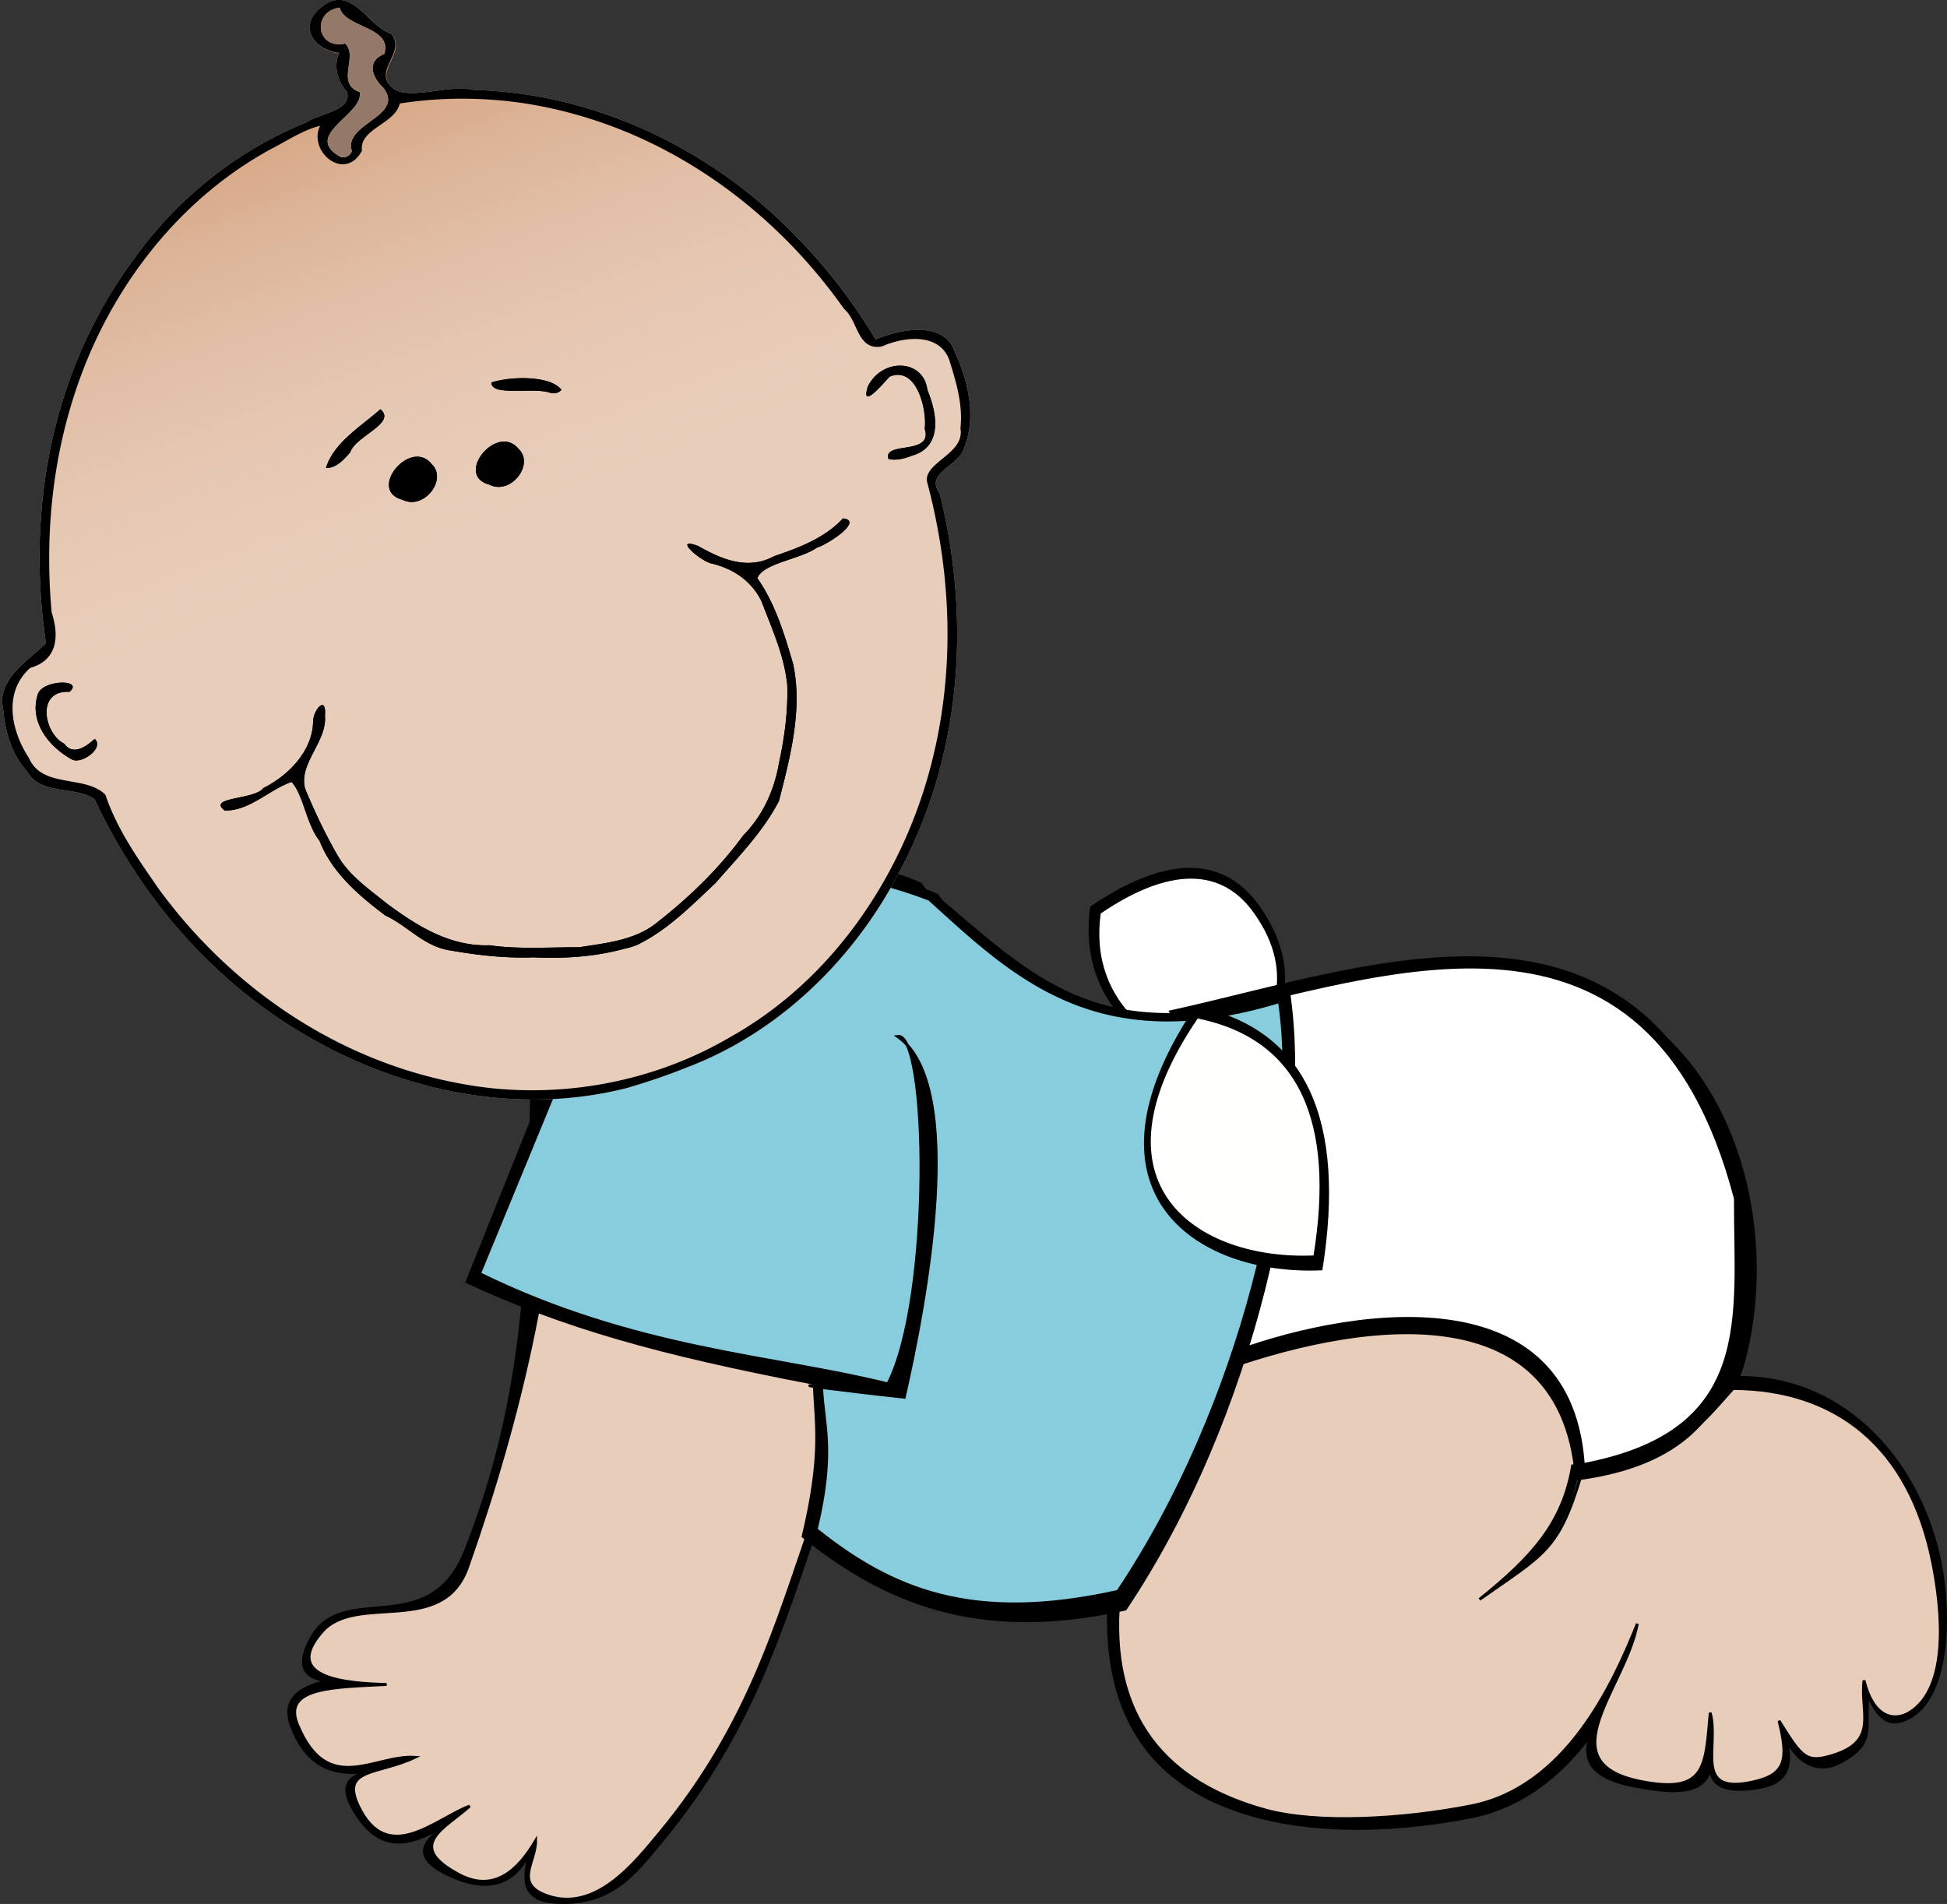
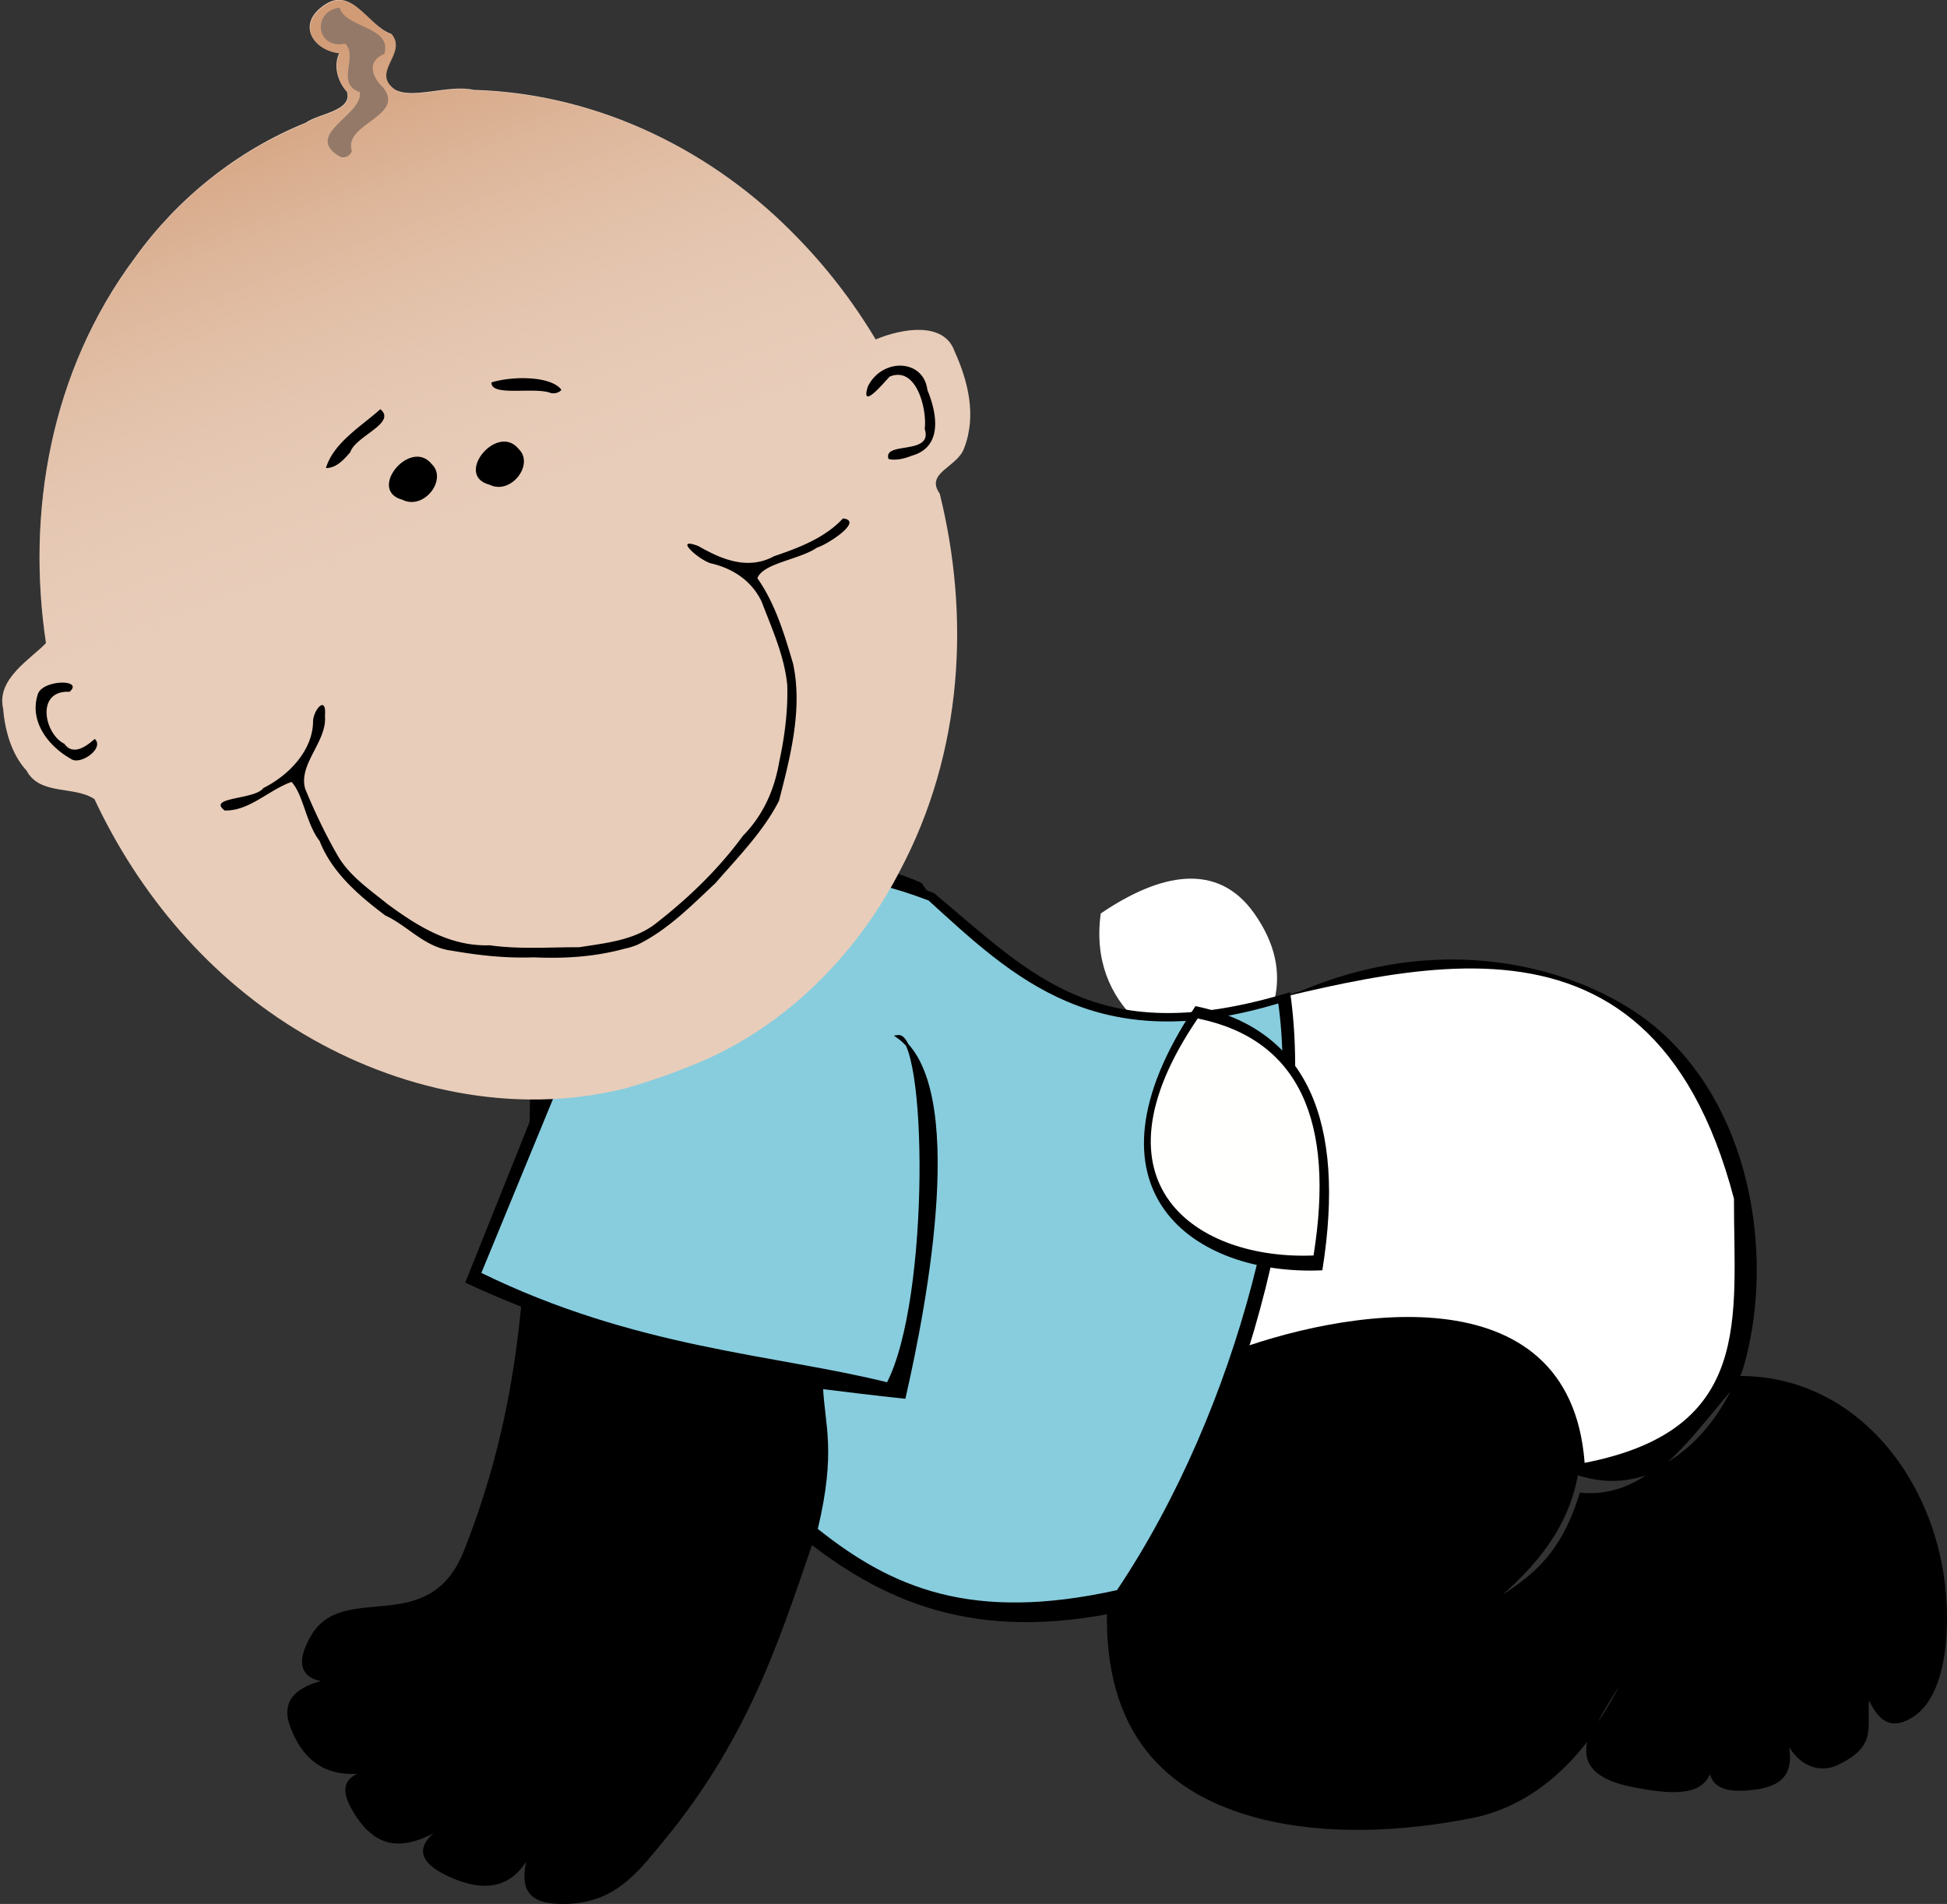
<svg xmlns="http://www.w3.org/2000/svg" viewBox="0 0 687.18 672.05" version="1.0">
  <rect x="0" y="0" width="687.18" height="672.05" fill="#333333" stroke="none" />
  <defs>
    <linearGradient id="a" y2="546.78" gradientUnits="userSpaceOnUse" y1="270" x2="445.02" x1="450.18">
      <stop offset="0" stop-color="#d19b75" />
      <stop offset="1" stop-color="#e8cdba" stop-opacity="0" />
    </linearGradient>
  </defs>
-   <path d="M187.662 384.308c-1.02 59.83-1.55 107.9-23.38 163.13-12.6 31.88-42.9 10.83-54.09 30.23-11.14 19.31 10.47 16.5 23.85 13.53-18.51 1.07-36.61 3.58-31.13 18.11 10.24 27.16 35.16 13 50.94 9.75-17.43 7.81-39.1 2.83-28.78 20.15 12.67 21.26 27.81 5.97 40.1 1.47-11.79 5.41-25.4 13.57-4.48 22.12 11.86 4.85 20.91 2.19 26.11-8.84-1.14 6.46-4.44 16.59 9.07 17.47 20.01 1.31 28.47-10.53 37.43-21.3 32.63-39.27 42.92-76.94 55.57-112.94 34.62 29.49 62.52 39.81 102.38 30.06-1.4 44.23 20.4 65.64 53.44 74.15 22.72 5.85 49.64 4.79 74.57-.13 34.53-6.82 52-41.7 60.82-63.7-8.26 23.07-38 46.08-3.23 52.83 23.63 4.59 29.9.3 26.76-20.71.67 12.58-4.4 23.42 13.88 21.72 11.68-1.09 15.76-5.59 12.88-17.76 5.29 11.07 13.46 11.12 18.05 8.89 14.43-7.02 9.4-12.97 10.92-24.31 4.59 11.03 9.46 10.65 14.38 8.09 14.12-7.36 14.6-36.3 11.15-54.12-6.84-35.26-33.02-65.8-70.43-65.99-15.99 17.19-30.68 43.64-56.49 41.2-8.11 26.69-22.32 32.04-35.4 41.31 16.52-13.1 30.38-27.8 33.93-48.68 30.43 10.39 53.47-18.91 59.01-39.83 10.1-38.15 1.86-90.04-32.46-118.03-21.94-17.89-69.54-34.88-123.92-11.8-62.67 18.92-105.59 2.9-134.25-38.35-51.1-22.45-119.75 8.5-137.2 72.28z" fill-rule="evenodd" stroke="#000" stroke-width="1.033" />
-   <path d="M437.332 380.418c-28.11-4.86-57.54-23.78-52.57-60.38 23.31-15.97 45.64-20.42 59.93 0 17.05 24.38 6.79 44.68-7.36 60.38z" fill-rule="evenodd" />
-   <path d="M197.892 385.998c-.99 57.92-13.77 112.89-32.86 167.14-8.75 24.85-39.22 8.82-51.43 22.86-14.35 16.5 8.83 18.21 22.86 18.57-17.93 1.03-37.14.61-31.43 14.28 10.66 25.56 27.1 10.46 41.43 11.43-12.95 6.21-26.4 3.65-20 17.14 10.26 21.66 27.4 4.44 39.31.09-8.8 7.86-23.09 13.91-3.75 24.17 12.43 6.59 20.94-1.62 27.02-11.97.09 7.67-7.76 15.14 3.84 19.35 17.25 6.27 31.15-11.53 39.83-21.96 31.6-38.03 41.5-74.82 53.75-109.68 33.52 28.56 69.98 35.16 108.57 25.72-4.29 43.81 17.46 66.3 51.43 75.71 18.36 5.09 48.71 3.34 72.85-1.43 33.44-6.6 50.03-42.98 58.58-64.28-4.31 23.01-32.25 49.17 1.42 55.71 22.89 4.45 22.63-5.28 24.29-24.28 3.33 11.84-6.54 29.51 15.71 24.28 11.07-2.6 11.92-8.03 8.58-21.43 8.24 13.2 9.65 15.06 19.16 12.11 16.26-5.06 9.37-15.41 10.84-26.39 3.47 13.93 11.17 14.34 16.05 11.34 14.05-8.63 11.67-35.53 8.23-52.77-8.24-41.3-34.27-61.41-70.5-61.6-14.14 15.98-18.79 22.37-53.87 31.43-7.85 25.85-12.87 26.99-35.63 43.03 18.69-15.04 29.42-26.92 32.86-47.15 25.43 2.34 51.78-18.31 57.14-38.57 9.78-36.93 1.8-87.18-31.43-114.28-21.24-17.33-67.34-33.79-120-11.43-60.68 18.31-102.25 2.81-130-37.14-49.48-21.74-115.96 8.23-132.85 70z" fill-rule="evenodd" stroke="#000" fill="#e8cdba" />
+   <path d="M187.662 384.308c-1.02 59.83-1.55 107.9-23.38 163.13-12.6 31.88-42.9 10.83-54.09 30.23-11.14 19.31 10.47 16.5 23.85 13.53-18.51 1.07-36.61 3.58-31.13 18.11 10.24 27.16 35.16 13 50.94 9.75-17.43 7.81-39.1 2.83-28.78 20.15 12.67 21.26 27.81 5.97 40.1 1.47-11.79 5.41-25.4 13.57-4.48 22.12 11.86 4.85 20.91 2.19 26.11-8.84-1.14 6.46-4.44 16.59 9.07 17.47 20.01 1.31 28.47-10.53 37.43-21.3 32.63-39.27 42.92-76.94 55.57-112.94 34.62 29.49 62.52 39.81 102.38 30.06-1.4 44.23 20.4 65.64 53.44 74.15 22.72 5.85 49.64 4.79 74.57-.13 34.53-6.82 52-41.7 60.82-63.7-8.26 23.07-38 46.08-3.23 52.83 23.63 4.59 29.9.3 26.76-20.71.67 12.58-4.4 23.42 13.88 21.72 11.68-1.09 15.76-5.59 12.88-17.76 5.29 11.07 13.46 11.12 18.05 8.89 14.43-7.02 9.4-12.97 10.92-24.31 4.59 11.03 9.46 10.65 14.38 8.09 14.12-7.36 14.6-36.3 11.15-54.12-6.84-35.26-33.02-65.8-70.43-65.99-15.99 17.19-30.68 43.64-56.49 41.2-8.11 26.69-22.32 32.04-35.4 41.31 16.52-13.1 30.38-27.8 33.93-48.68 30.43 10.39 53.47-18.91 59.01-39.83 10.1-38.15 1.86-90.04-32.46-118.03-21.94-17.89-69.54-34.88-123.92-11.8-62.67 18.92-105.59 2.9-134.25-38.35-51.1-22.45-119.75 8.5-137.2 72.28" fill-rule="evenodd" stroke="#000" stroke-width="1.033" />
  <path d="M436.032 376.608c-25.41-4.36-52.02-21.33-47.53-54.18 21.09-14.32 41.27-18.32 54.19 0 15.42 21.88 6.14 40.1-6.66 54.18z" fill-rule="evenodd" fill="#fff" />
-   <path d="M426.082 485.498c41.33-15.88 124.93-35.7 130.34 36.53 63.86-8.21 59.14-54.83 59.25-98.74-31.82-121.24-128.2-82.51-202.43-66.16 20.54 32.78 26.51 74.53 12.84 128.37z" fill-rule="evenodd" stroke="#000" stroke-width="1.039" />
  <path d="M433.062 477.698c39.43-15.14 121.06-30.24 126.22 38.65 59.96-11.63 52.6-51.35 52.71-93.23-30.35-115.63-122.28-78.69-193.07-63.1 19.59 31.27 27.18 66.34 14.14 117.68z" fill-rule="evenodd" fill="#fff" />
  <path d="M192.092 383.098l-27.9 69.65c34.83 16.13 68.04 25.47 122.69 35.96.56 14.15 3 24.54-3.99 53.8 27.78 22.17 60.48 37.95 114.58 25.91 45.69-68.19 66.11-162 57.87-218.2-67.63 20.59-90.48-5.5-125.71-35-49.44-18.97-96.02-16.1-137.54 67.88z" fill-rule="evenodd" />
  <path d="M195.872 384.908l-26.62 64.64c54.93 26.97 104.23 28.98 144.1 38.93 15.67-30.03 14.34-124.4 3.42-122.66 24.59 17.08 10.03 93.95 2.38 127.37-22.1-2.38-42.43-5.08-29.17-3.71.54 13.49 4.77 22.46-1.9 50.38 26.5 21.15 54.84 33.35 106.46 21.86 43.59-65.05 64.89-154.56 57.03-208.18-64.53 19.64-93.58-8.87-123.57-36.12-47.17-18.1-92.52-12.63-132.13 67.49z" fill-rule="evenodd" stroke="#000" fill="#87cdde" />
  <path d="M422.172 355.748c38.77 8.06 52.26 40.18 44.07 92.11-44.11 1.85-87.26-27.38-44.07-92.11z" fill-rule="evenodd" stroke="#000" stroke-width="1.09" />
  <path d="M422.732 359.498c35.96 7.33 48.46 36.49 40.87 83.65-40.91 1.69-80.92-24.86-40.87-83.65z" fill-rule="evenodd" fill="#fffffe" />
  <path d="M220.739 384.17c-40.06 9.97-81.17.02-113.343-19.036-33.413-19.643-58.323-49.5-74.066-83.073-7.225-4.807-19.185-1.172-23.955-10.048-5.357-5.824-7.662-14.242-8.3-22.097-2.342-10.358 10.005-17.474 15.152-22.928-6.853-45.362 1.185-95.6 31.457-136.121 14.778-20.594 35.818-37.69 60.233-47.565 4.615-3.311 16.515-4.116 14.53-10.906-3.527-3.892-4.79-9.501-2.676-13.712-9.064-.906-15.047-9.813-5.931-16.474 10.238-7.848 15.87 6.99 24.245 9.733 5.7 6.876-7.656 13.372 1.278 19.665 6.43 3.538 19.05-1.879 27.78.106C212.188 33.006 252.547 54.051 281 83.427c10.832 11.034 20.214 23.28 28.053 36.384 9.285-3.89 24.039-6.427 27.813 4.1 4.727 10.386 7.931 22.713 3.402 34.32-2.439 6.81-13.852 8.58-8.59 16.023 10.648 42.978 8.397 90.906-14.13 133.247-15.38 29.9-41.703 56.704-75.388 69.366-7.008 2.825-14.177 5.229-21.421 7.304z" fill="#e8cdba" />
  <path d="M417.99 824.32c-52.29-7.71-96.75-42.66-126.41-85.11-30.87-43.89-46.95-96.99-50.41-150.25-6.42-10.24-22.33-11.66-23.97-26.06-3.73-10.62-2.64-23.11.18-33.97 1.93-15.11 19.89-18.15 28.51-22.75 12.51-64.38 44.99-127.46 99.54-165.83 27-19.82 59.87-31.66 93.47-32.05 7.01-2.01 21.56 3.17 22.29-6.97-2.43-7.07-1.38-15.25 3.06-19.78-10.39-5.98-13.46-21.06.44-25.19 15.78-5.13 15.73 17.71 24.46 25.79 3.66 12.21-15.22 13.89-7.44 27.02 6.05 8.12 23.56 7.5 33.06 14.75 53.1 25.42 91.61 74.84 112.13 129.16 7.88 20.48 13.48 41.82 16.85 63.5 12.84-.33 31.58 4.03 31.28 20.12.9 16.4-.9 34.6-11.59 47.77-6.01 7.84-20.42 4.21-17.54 16.95-6.9 63.18-31.43 126.21-77.58 171.09-31.96 31.97-75.55 54.04-121.47 53.29-9.64.1-19.28-.45-28.86-1.48z" fill="url(#a)" transform="matrix(.73 -.286 .248 .649 -288.787 -31.096)" />
-   <path d="M220.739 384.17c-40.06 9.97-81.17.02-113.343-19.036-33.413-19.643-58.323-49.5-74.066-83.073-7.225-4.807-19.185-1.172-23.955-10.048-5.357-5.824-7.662-14.242-8.3-22.097-2.342-10.358 10.005-17.474 15.152-22.928-6.853-45.362 1.185-95.6 31.457-136.121 14.778-20.594 35.818-37.69 60.233-47.565 4.615-3.311 16.515-4.116 14.53-10.906-3.527-3.892-4.79-9.501-2.676-13.712-9.064-.906-15.047-9.813-5.931-16.474 10.238-7.848 15.87 6.99 24.245 9.733 5.7 6.876-7.656 13.372 1.278 19.665 6.43 3.538 19.05-1.879 27.78.106C212.188 33.006 252.547 54.051 281 83.427c10.832 11.034 20.214 23.28 28.053 36.384 9.285-3.89 24.039-6.427 27.813 4.1 4.727 10.386 7.931 22.713 3.402 34.32-2.439 6.81-13.852 8.58-8.59 16.023 10.648 42.978 8.397 90.906-14.13 133.247-15.38 29.9-41.703 56.704-75.388 69.366-7.008 2.825-14.177 5.229-21.421 7.304zm36.824-18.014c36.512-20.385 60.074-56.6 70.252-93.19 9.584-34.461 8.182-70.111-.66-103.08-.857-6.873 13.481-9.747 11.817-18.684.95-8.375-1.538-16.482-3.948-24.187-3.415-9.28-15.23-8.494-23.796-4.721-8.704 1.573-8.36-9.176-13.275-13.188-25.386-36.036-64.685-65.013-112.51-72.581-14.433-2.201-29.468-2.309-44.325 0-1.781 7.365-14.389 8.887-13.368 16.667-6.024 11.277-19.218.274-14.762-8.783-6.148 1.473-12.133 5.57-17.972 8.533-34.374 19-57.743 52.058-68.749 86.308-8.214 25.25-10.336 51.535-8.043 76.878 2.467 7.638 2.64 16.713-7.572 19.624-9.975 8.976-6.324 22.867-.474 31.736 4.66 10.957 20.048 5.91 27.03 13.066 4.056 12.097 11.606 22.822 18.902 33.319 24.82 33.899 62.37 60.824 107.536 68.815 31.125 5.652 65.425.19 93.917-16.532zm-37.145-31.285c-10.594 2.904-21.369 3.536-32.036 3.043-9.895.368-19.44-.7-28.967-2.356-9.595-1.197-15.312-8.664-23.461-12.444-9.514-7.17-18.838-15.229-23.162-26.295-4.737-6-5.726-16.42-9.908-20.816-8.01 2.815-14.974 10.363-23.592 10.073-6.365-4.838 10.702-3.738 13.639-7.906 9.334-4.664 17.284-13.382 17.557-23.178-.124-4.272 4.852-10.062 4.202-2.284.776 9.093-9.465 16.912-6.982 25.708 3.28 7.938 6.99 15.774 11.273 23.244 4.111 7.35 11.226 12.133 17.77 17.439 10.183 7.475 21.838 15.044 36.032 14.556 10.408 1.482 21.06.66 31.647.699 9.437-1.517 19.789-2.423 27.519-8.779 11.489-8.965 21.875-19.103 30.28-30.583 7.318-7.455 11.124-16.457 12.76-25.937 1.957-9.03 3.146-18.23 2.865-27.278-1.023-10.332-5.423-19.905-9.034-29.392-3.29-6.956-9.555-11.491-17.453-13.429-4.05-.694-14.33-9.781-4.926-6.232 7.761 4.432 17.26 8.78 26.78 3.595 8.758-2.967 17.973-6.472 24.288-13.325 7.522.802-5.58 9.303-9.147 10.286-6.067 4.254-18.979 5.419-21.056 10.802 6.32 9.021 9.51 19.689 12.589 30.132 3.43 15.79-.836 32.542-4.956 48.445-5.455 10.725-14.35 19.784-22.401 29.028-8.422 7.903-16.802 16.507-27.468 21.746a24.705 24.705 0 01-4.652 1.438zm93.175-172.872c-2.043-6.393 15.814-1.102 12.78-10.614.868-6.857-2.892-22.414-12.41-18.431-2.23 2.398-10.33 12.063-7.67 3.488 5.012-10.215 19.69-9.834 21.028 1.233 3.011 7.192 5.99 19.876-5.388 23.14-2.648 1.04-5.615 1.839-8.34 1.184zM25.409 268.086c-8.304-4.578-15.16-13.359-12.073-23.012 1.637-5.263 16.47-5.42 11.207-.884-12.073-.612-8.911 14.895-1.83 18.34 3.464 4.91 8.954-.237 10.724-1.708 3.477 3.21-4.632 9.036-8.028 7.264zm147.304-97.02c-12.51-3.337 2.747-21.888 10.302-12.62 5.751 5.408-2.693 16.455-10.302 12.62zm-30.684 5.326c-12.511-3.337 2.746-21.887 10.3-12.62 5.752 5.409-2.692 16.456-10.3 12.62zm52.383-37.66c-5.706-2.284-21.264 1.419-20.94-3.746 7.506-2.334 21.055-2.294 24.672 2.601-.817 1.09-2.497 1.413-3.732 1.144zm-79.374 26.475c2.695-8.947 12.273-14.573 19.21-20.766 5.923 4.915-8.829 9.474-10.604 15.164-2.185 2.492-4.88 5.647-8.606 5.602zm9.148-111.944c-3.16-9.643 18.923-12.168 11.143-22.243-3.761-3.472-6.324-9.251.31-11.982 2.947-9.733-13.784-9.054-15.764-16.338-9.917 1.295-8.277 14.907 1.931 12.684 4.837 4.55-3.598 14.109 5.178 17.135 1.378 7.99-20.236 14.967-7.105 22.71 1.63.861 3.853-.213 4.307-1.966z" />
  <path d="M220.418 334.87c-10.594 2.905-21.369 3.537-32.036 3.044-9.895.368-19.44-.7-28.967-2.356-9.595-1.197-15.312-8.664-23.461-12.444-9.514-7.17-18.838-15.229-23.162-26.295-4.737-6-5.726-16.42-9.908-20.816-8.01 2.815-14.974 10.363-23.592 10.073-6.365-4.838 10.702-3.738 13.639-7.906 9.334-4.664 17.284-13.382 17.557-23.178-.124-4.272 4.852-10.062 4.202-2.284.776 9.093-9.465 16.912-6.982 25.708 3.28 7.938 6.99 15.774 11.273 23.244 4.111 7.35 11.226 12.133 17.77 17.439 10.183 7.475 21.838 15.044 36.032 14.556 10.408 1.482 21.06.66 31.647.699 9.437-1.517 19.789-2.423 27.519-8.779 11.489-8.965 21.875-19.103 30.28-30.583 7.318-7.455 11.124-16.457 12.76-25.937 1.957-9.03 3.146-18.23 2.865-27.278-1.023-10.332-5.423-19.905-9.034-29.392-3.29-6.956-9.555-11.491-17.453-13.429-4.05-.694-14.33-9.781-4.926-6.232 7.761 4.432 17.26 8.78 26.78 3.595 8.758-2.967 17.973-6.472 24.288-13.325 7.522.802-5.58 9.303-9.147 10.286-6.067 4.254-18.979 5.419-21.056 10.802 6.32 9.021 9.51 19.689 12.589 30.132 3.43 15.79-.836 32.542-4.956 48.445-5.455 10.725-14.35 19.784-22.401 29.028-8.422 7.903-16.802 16.507-27.468 21.746a24.705 24.705 0 01-4.652 1.438zM313.593 162c-2.043-6.394 15.814-1.103 12.78-10.615.868-6.857-2.892-22.414-12.41-18.431-2.23 2.398-10.33 12.063-7.67 3.488 5.012-10.215 19.69-9.834 21.028 1.233 3.011 7.192 5.99 19.876-5.388 23.14-2.648 1.04-5.615 1.839-8.34 1.184zM25.409 268.086c-8.304-4.578-15.16-13.359-12.073-23.012 1.637-5.263 16.47-5.42 11.207-.884-12.073-.612-8.911 14.895-1.83 18.34 3.464 4.91 8.954-.237 10.724-1.708 3.477 3.21-4.632 9.036-8.028 7.264zM172.713 171.065c-12.51-3.336 2.747-21.887 10.302-12.619 5.751 5.408-2.693 16.455-10.302 12.62zM142.029 176.392c-12.511-3.337 2.746-21.887 10.3-12.62 5.752 5.409-2.692 16.456-10.3 12.62zM194.412 138.731c-5.706-2.283-21.264 1.42-20.94-3.745 7.506-2.334 21.055-2.294 24.672 2.601-.817 1.09-2.497 1.413-3.732 1.144zM115.038 165.207c2.695-8.947 12.273-14.573 19.21-20.766 5.923 4.915-8.829 9.474-10.604 15.164-2.185 2.492-4.88 5.647-8.606 5.602z" />
  <path d="M124.186 53.263c-3.16-9.643 18.923-12.168 11.143-22.243-3.761-3.472-6.324-9.251.31-11.982 2.947-9.733-13.784-9.054-15.764-16.338-9.917 1.295-8.277 14.907 1.931 12.684 4.837 4.55-3.598 14.109 5.178 17.135 1.378 7.99-20.236 14.967-7.105 22.71 1.63.861 3.853-.213 4.307-1.966z" fill="#947968" />
</svg>